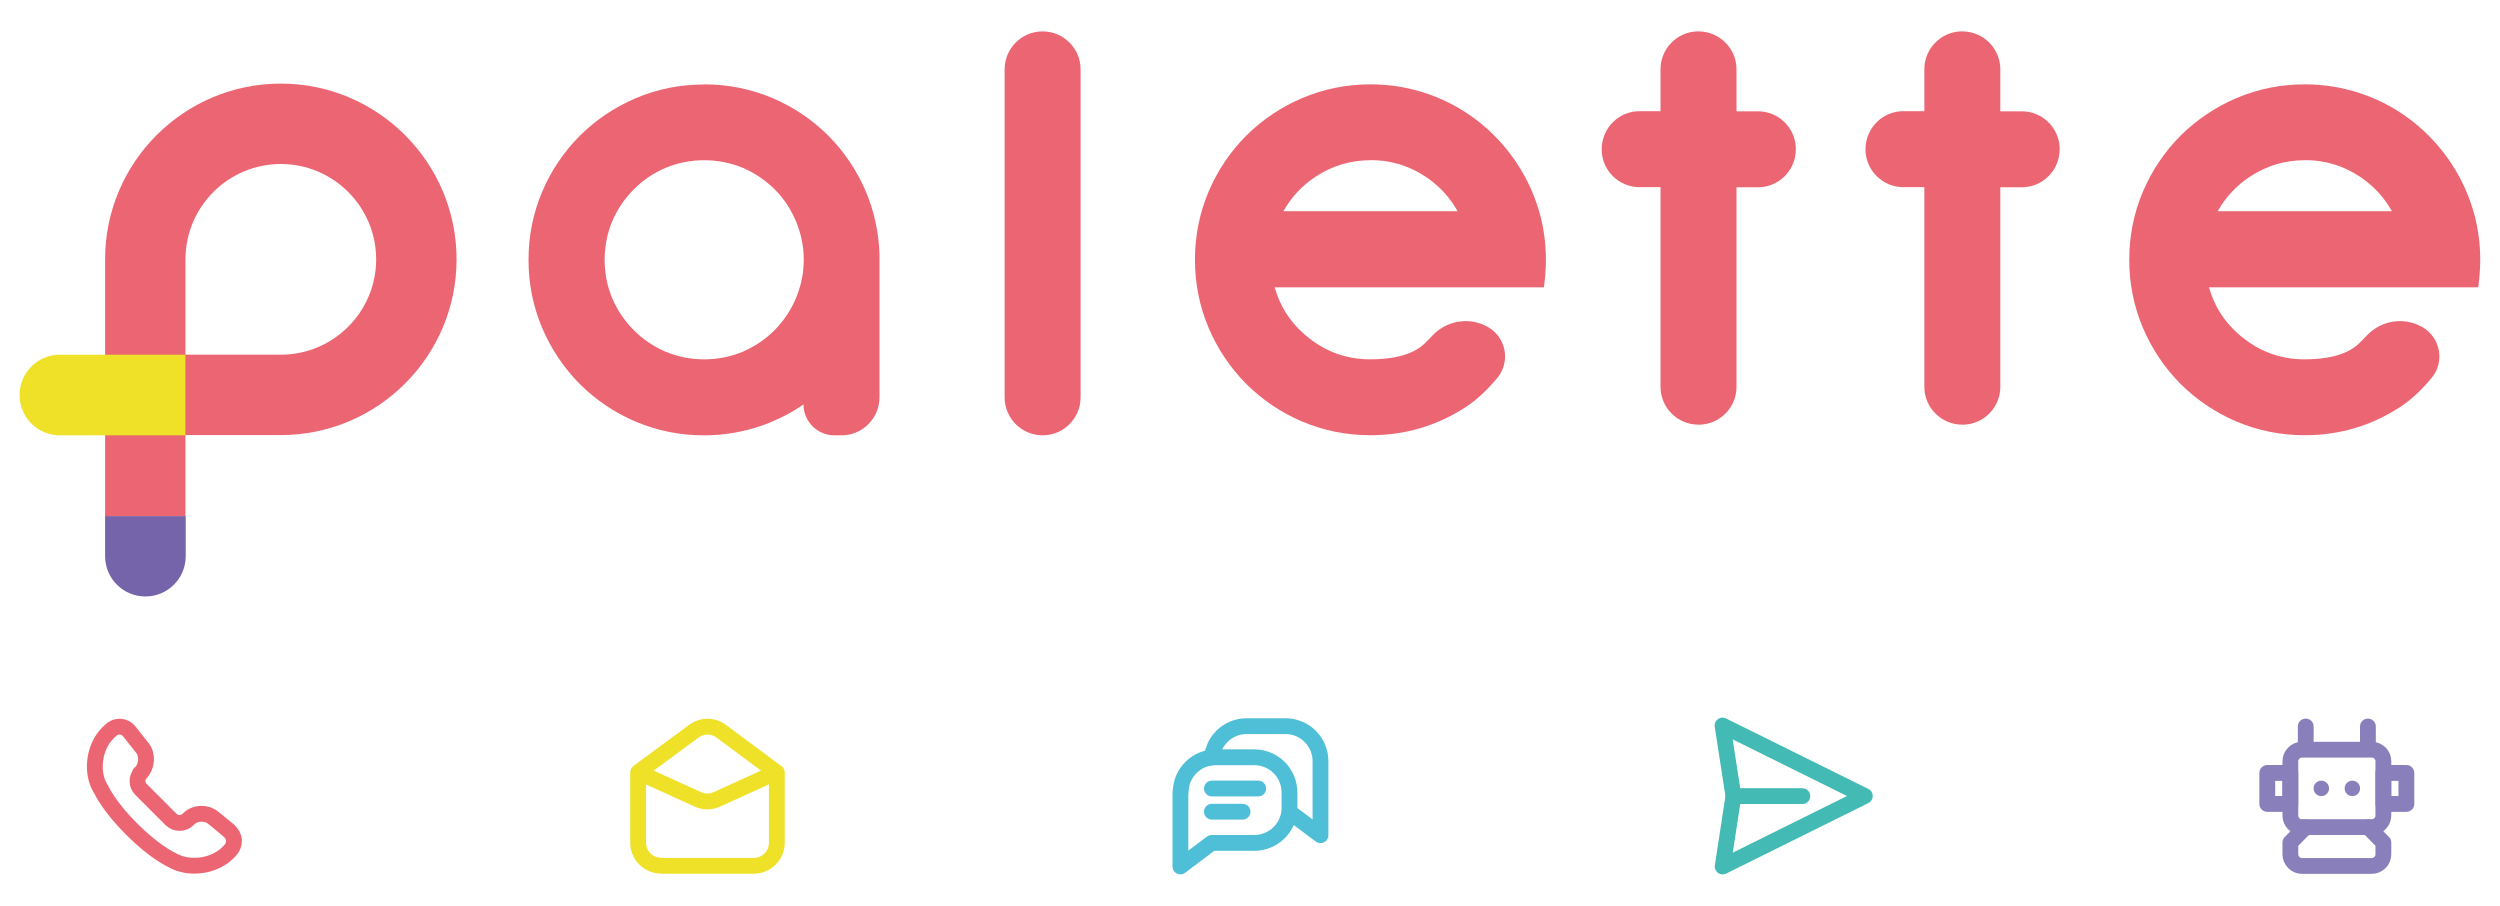
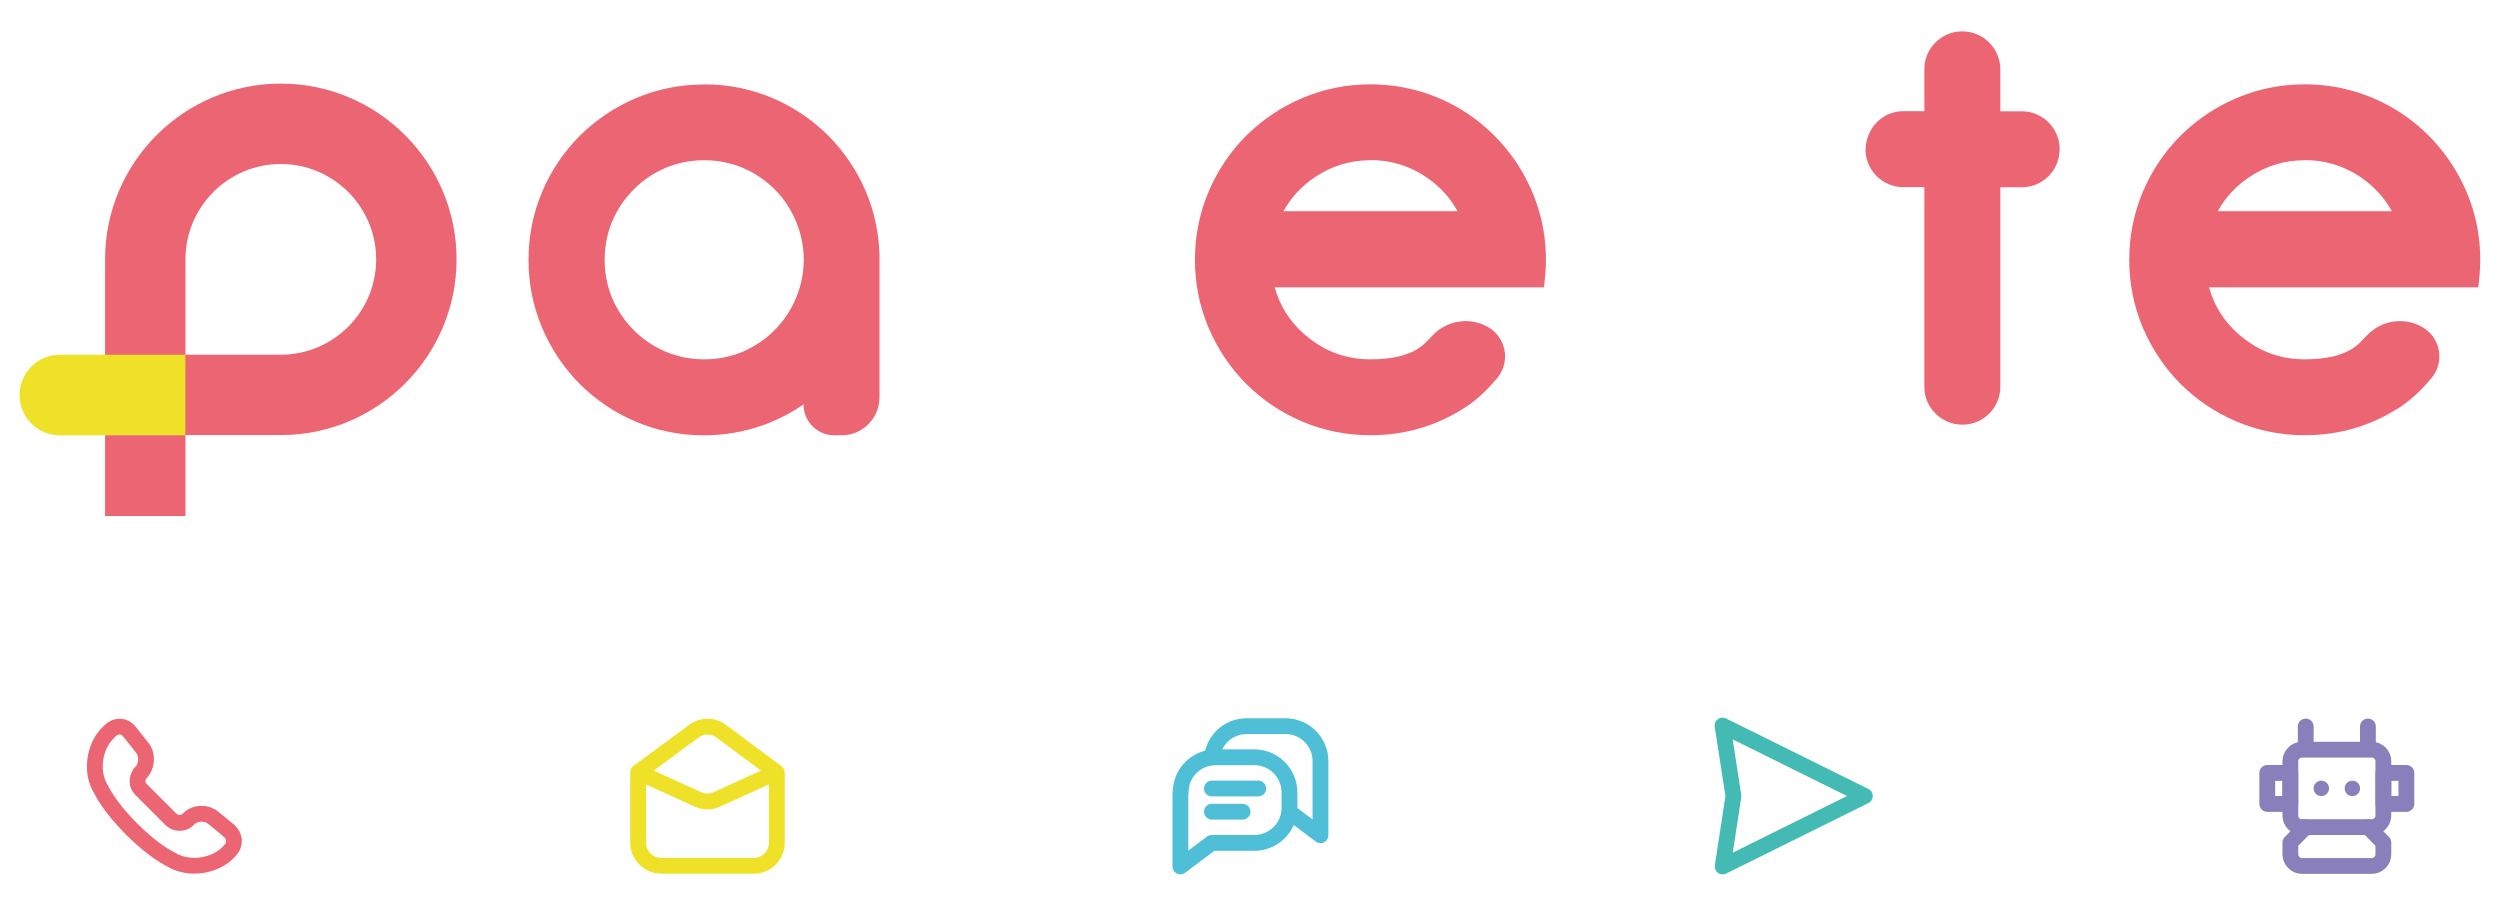
<svg xmlns="http://www.w3.org/2000/svg" width="138" height="50" viewBox="0 0 138 50" fill="none">
  <g clip-path="url(#clip0_5404_57888)">
-     <path fill-rule="evenodd" clip-rule="evenodd" d="M5.801 30.699V28.487H10.252V30.699C10.252 31.93 9.258 32.925 8.026 32.925C6.795 32.925 5.801 31.93 5.801 30.699Z" fill="#7664AA" />
    <path d="M15.501 4.615C10.15 4.615 5.801 8.965 5.801 14.316V28.488H10.238V14.316C10.238 11.414 12.599 9.053 15.501 9.053C18.403 9.053 20.764 11.414 20.764 14.316C20.764 17.218 18.403 19.579 15.501 19.579H10.238V24.016H15.501C20.852 24.016 25.202 19.667 25.202 14.316C25.202 8.965 20.852 4.615 15.501 4.615Z" fill="#EB6573" />
    <path fill-rule="evenodd" clip-rule="evenodd" d="M3.306 19.58H10.233V24.031H3.306C2.074 24.031 1.08 23.037 1.08 21.806C1.08 20.575 2.074 19.58 3.306 19.58Z" fill="#EEE128" />
    <path d="M38.874 8.844C38.123 8.844 37.407 8.986 36.73 9.27C36.067 9.554 35.485 9.946 34.985 10.454C34.477 10.961 34.085 11.543 33.801 12.199C33.517 12.889 33.375 13.599 33.375 14.343C33.375 15.087 33.517 15.798 33.801 16.481C34.085 17.13 34.477 17.719 34.985 18.226C35.492 18.734 36.074 19.126 36.73 19.41C37.407 19.694 38.123 19.836 38.874 19.836C39.625 19.836 40.329 19.694 41.012 19.41C41.661 19.126 42.25 18.734 42.757 18.226C43.265 17.712 43.65 17.13 43.928 16.481C44.218 15.791 44.367 15.081 44.367 14.336C44.367 13.592 44.218 12.882 43.928 12.192C43.65 11.536 43.265 10.954 42.764 10.454C42.25 9.946 41.668 9.554 41.019 9.27C40.329 8.986 39.618 8.844 38.874 8.844ZM38.874 4.656C40.187 4.656 41.438 4.907 42.642 5.414C43.799 5.908 44.827 6.598 45.727 7.491C46.613 8.39 47.303 9.419 47.797 10.575C48.257 11.678 48.507 12.821 48.548 14.019V14.181V14.343V21.933C48.548 23.09 47.608 24.03 46.451 24.03H46.059C45.118 24.03 44.354 23.266 44.354 22.326L44.334 22.339C43.745 22.745 43.123 23.076 42.46 23.34L42.291 23.408L42.121 23.469C41.073 23.841 39.984 24.03 38.854 24.03C37.542 24.03 36.29 23.78 35.086 23.273C33.929 22.779 32.901 22.089 32.002 21.196C31.115 20.296 30.425 19.268 29.931 18.111C29.424 16.914 29.174 15.656 29.174 14.343C29.174 13.031 29.424 11.78 29.931 10.575C30.425 9.419 31.115 8.39 32.008 7.491C32.908 6.604 33.936 5.914 35.093 5.421C36.29 4.913 37.548 4.663 38.861 4.663L38.874 4.656Z" fill="#EB6573" />
-     <path d="M57.552 1.733C56.395 1.733 55.455 2.674 55.455 3.83V21.933C55.455 23.09 56.395 24.03 57.552 24.03C58.709 24.03 59.649 23.09 59.649 21.933V3.83C59.649 2.674 58.709 1.733 57.552 1.733Z" fill="#EB6573" />
-     <path d="M93.758 1.733C94.915 1.733 95.855 2.674 95.855 3.83V6.144H97.039C98.162 6.144 99.082 7.03 99.129 8.146V8.241C99.129 9.398 98.196 10.338 97.039 10.338H95.855V21.351C95.855 22.474 94.969 23.394 93.853 23.441H93.758C92.601 23.441 91.661 22.508 91.661 21.351V10.331H90.504C89.381 10.331 88.461 9.445 88.414 8.329V8.234C88.414 7.078 89.348 6.137 90.504 6.137H91.661V3.824C91.661 2.701 92.547 1.781 93.663 1.733H93.758Z" fill="#EB6573" />
-     <path d="M108.321 1.733C109.477 1.733 110.418 2.674 110.418 3.83V6.144H111.602C112.725 6.144 113.645 7.03 113.692 8.146V8.241C113.692 9.398 112.758 10.338 111.602 10.338H110.418V21.351C110.418 22.474 109.532 23.394 108.415 23.441H108.321C107.164 23.441 106.224 22.508 106.224 21.351V10.331H105.067C103.944 10.331 103.024 9.445 102.977 8.329V8.234C102.977 7.078 103.91 6.137 105.067 6.137H106.224V3.824C106.224 2.701 107.11 1.781 108.226 1.733H108.321Z" fill="#EB6573" />
+     <path d="M108.321 1.733C109.477 1.733 110.418 2.674 110.418 3.83V6.144H111.602C112.725 6.144 113.645 7.03 113.692 8.146V8.241C113.692 9.398 112.758 10.338 111.602 10.338H110.418V21.351C110.418 22.474 109.532 23.394 108.415 23.441H108.321C107.164 23.441 106.224 22.508 106.224 21.351V10.331H105.067C103.944 10.331 103.024 9.445 102.977 8.329C102.977 7.078 103.91 6.137 105.067 6.137H106.224V3.824C106.224 2.701 107.11 1.781 108.226 1.733H108.321Z" fill="#EB6573" />
    <path d="M75.655 8.844C74.545 8.844 73.531 9.148 72.604 9.764C71.873 10.251 71.298 10.866 70.872 11.61L70.845 11.658H80.458L80.437 11.624C80.031 10.9 79.484 10.305 78.794 9.824L78.699 9.757C77.772 9.141 76.757 8.837 75.648 8.837L75.655 8.844ZM75.655 4.656C76.764 4.656 77.84 4.839 78.875 5.204C79.876 5.556 80.789 6.063 81.628 6.719C82.453 7.376 83.164 8.147 83.745 9.033C84.327 9.919 84.76 10.886 85.031 11.921C85.234 12.706 85.335 13.518 85.335 14.343C85.335 14.614 85.322 14.884 85.301 15.155L85.281 15.358L85.227 15.859H70.365L70.371 15.892C70.656 16.887 71.183 17.726 71.968 18.422L72.056 18.497L72.144 18.571C73.165 19.417 74.329 19.836 75.648 19.836C76.737 19.836 77.928 19.647 78.645 18.957C78.787 18.822 78.936 18.666 79.098 18.497C79.896 17.665 81.161 17.482 82.156 18.064C83.042 18.585 83.346 19.721 82.825 20.614C82.771 20.702 82.71 20.79 82.643 20.871C82.068 21.561 81.493 22.089 80.911 22.468C79.314 23.509 77.562 24.024 75.641 24.024C74.329 24.024 73.077 23.773 71.873 23.266C70.716 22.772 69.688 22.082 68.789 21.189C67.902 20.29 67.212 19.261 66.719 18.105C66.211 16.907 65.961 15.649 65.961 14.336C65.961 13.024 66.211 11.773 66.719 10.569C67.212 9.412 67.902 8.384 68.795 7.484C69.695 6.598 70.723 5.908 71.88 5.414C73.077 4.907 74.336 4.656 75.648 4.656H75.655Z" fill="#EB6573" />
    <path d="M127.229 8.844C126.12 8.844 125.105 9.148 124.178 9.764C123.448 10.251 122.873 10.866 122.446 11.61L122.419 11.658H132.032L132.012 11.624C131.606 10.9 131.058 10.305 130.368 9.824L130.273 9.757C129.346 9.141 128.332 8.837 127.222 8.837L127.229 8.844ZM127.229 4.656C128.338 4.656 129.414 4.839 130.449 5.204C131.45 5.556 132.363 6.063 133.202 6.719C134.028 7.376 134.738 8.147 135.32 9.033C135.901 9.919 136.334 10.886 136.605 11.921C136.808 12.706 136.909 13.518 136.909 14.343C136.909 14.614 136.896 14.884 136.875 15.155L136.855 15.358L136.801 15.859H121.939L121.946 15.892C122.23 16.887 122.758 17.726 123.542 18.422L123.63 18.497L123.718 18.571C124.74 19.417 125.903 19.836 127.222 19.836C128.311 19.836 129.502 19.647 130.219 18.957C130.361 18.822 130.51 18.666 130.672 18.497C131.47 17.665 132.735 17.482 133.73 18.064C134.616 18.585 134.92 19.721 134.4 20.614C134.345 20.702 134.285 20.79 134.217 20.871C133.642 21.561 133.067 22.089 132.485 22.468C130.889 23.509 129.137 24.024 127.215 24.024C125.903 24.024 124.652 23.773 123.448 23.266C122.291 22.772 121.263 22.082 120.363 21.189C119.477 20.29 118.787 19.261 118.293 18.105C117.785 16.907 117.535 15.649 117.535 14.336C117.535 13.024 117.785 11.773 118.293 10.569C118.787 9.412 119.477 8.384 120.37 7.484C121.269 6.598 122.298 5.908 123.454 5.414C124.652 4.907 125.91 4.656 127.222 4.656H127.229Z" fill="#EB6573" />
    <path d="M12.624 45.84L11.765 45.136C11.596 44.995 11.366 44.92 11.129 44.92C10.852 44.92 10.595 45.022 10.412 45.204L10.378 45.238C10.257 45.36 10.087 45.427 9.912 45.427C9.736 45.427 9.573 45.36 9.445 45.238L7.781 43.574C7.53 43.324 7.524 42.925 7.774 42.654C7.774 42.654 7.774 42.654 7.774 42.647C8.126 42.295 8.159 41.666 7.855 41.281L7.158 40.401C7.01 40.212 6.813 40.11 6.597 40.11C6.407 40.11 6.225 40.191 6.076 40.34L5.947 40.469C5.176 41.24 5 42.654 5.569 43.56L5.589 43.587L5.602 43.614C5.602 43.614 6.002 44.501 7.267 45.766C8.532 47.031 9.404 47.423 9.411 47.43L9.438 47.443L9.465 47.457C9.824 47.673 10.257 47.788 10.73 47.788C11.434 47.788 12.117 47.525 12.563 47.085L12.685 46.963C12.841 46.807 12.922 46.605 12.915 46.395C12.902 46.185 12.8 45.996 12.631 45.854L12.624 45.84Z" stroke="#EB6573" stroke-width="0.873" stroke-miterlimit="10" />
    <path fill-rule="evenodd" clip-rule="evenodd" d="M36.49 47.786C35.793 47.786 35.225 47.218 35.225 46.515V42.632L38.303 40.359C38.526 40.196 38.783 40.108 39.053 40.108C39.324 40.108 39.588 40.196 39.804 40.359L42.882 42.645V46.521C42.882 47.225 42.307 47.793 41.611 47.793H36.49V47.786Z" stroke="#EEE128" stroke-width="0.873" stroke-linecap="round" stroke-linejoin="round" />
    <path d="M35.359 42.687L38.525 44.127C38.694 44.202 38.864 44.242 39.046 44.242C39.229 44.242 39.405 44.202 39.567 44.127L42.719 42.693" stroke="#EEE128" stroke-width="0.873" stroke-linecap="round" stroke-linejoin="round" />
    <path d="M66.844 41.815L67.067 41.192C67.162 40.989 67.29 40.814 67.446 40.651C67.811 40.286 68.298 40.083 68.819 40.083H70.957C72.025 40.083 72.891 40.949 72.891 42.018V46.104L71.281 44.9" stroke="#4FBFD7" stroke-width="0.873" stroke-linecap="round" stroke-linejoin="round" />
    <path fill-rule="evenodd" clip-rule="evenodd" d="M65.172 43.736C65.172 42.667 66.038 41.801 67.106 41.801H69.244C69.751 41.801 70.252 42.011 70.611 42.369C70.969 42.727 71.179 43.228 71.179 43.742V44.595C71.179 45.109 70.976 45.596 70.611 45.961C70.252 46.32 69.751 46.529 69.237 46.529H66.883L65.158 47.828V43.742L65.172 43.736Z" stroke="#4FBFD7" stroke-width="0.873" stroke-linecap="round" stroke-linejoin="round" />
    <path d="M66.897 43.526H69.454" stroke="#4FBFD7" stroke-width="0.873" stroke-linecap="round" stroke-linejoin="round" />
    <path d="M66.897 44.806H68.588" stroke="#4FBFD7" stroke-width="0.873" stroke-linecap="round" stroke-linejoin="round" />
    <path d="M95.686 43.946L95.084 40.05L102.938 43.94L95.091 47.829L95.686 43.946Z" stroke="#43BAB3" stroke-width="0.873" stroke-linecap="round" stroke-linejoin="round" />
-     <path d="M95.688 43.946H99.489" stroke="#43BAB3" stroke-width="0.873" stroke-linecap="round" stroke-linejoin="round" />
    <path fill-rule="evenodd" clip-rule="evenodd" d="M127.07 45.664C126.901 45.664 126.732 45.596 126.617 45.474C126.502 45.359 126.428 45.19 126.428 45.021V42.025C126.428 41.855 126.495 41.693 126.617 41.571C126.732 41.45 126.901 41.382 127.07 41.382H130.919C131.089 41.382 131.251 41.45 131.373 41.565C131.495 41.686 131.562 41.849 131.562 42.018V45.014C131.562 45.184 131.495 45.353 131.373 45.468C131.251 45.59 131.089 45.657 130.919 45.657H127.07V45.664Z" stroke="#897FBB" stroke-width="0.873" stroke-miterlimit="10" />
    <path d="M126.426 42.666H125.154V44.377H126.426V42.666Z" stroke="#897FBB" stroke-width="0.873" stroke-linecap="round" stroke-linejoin="round" />
    <path d="M132.832 42.666H131.561V44.377H132.832V42.666Z" stroke="#897FBB" stroke-width="0.873" stroke-linecap="round" stroke-linejoin="round" />
    <path d="M127.277 40.102V41.158" stroke="#897FBB" stroke-width="0.873" stroke-linecap="round" stroke-linejoin="round" />
    <path d="M130.709 40.102V41.158" stroke="#897FBB" stroke-width="0.873" stroke-linecap="round" stroke-linejoin="round" />
    <path d="M130.737 45.67L131.562 46.509V47.158C131.562 47.327 131.495 47.496 131.373 47.611C131.251 47.733 131.089 47.801 130.919 47.801H127.07C126.901 47.801 126.732 47.733 126.617 47.611C126.502 47.496 126.428 47.327 126.428 47.158V46.509L127.253 45.67" stroke="#897FBB" stroke-width="0.873" stroke-linecap="round" stroke-linejoin="round" />
    <path fill-rule="evenodd" clip-rule="evenodd" d="M129.85 43.093C130.087 43.093 130.276 43.282 130.276 43.519C130.276 43.756 130.087 43.945 129.85 43.945C129.613 43.945 129.424 43.756 129.424 43.519C129.424 43.282 129.613 43.093 129.85 43.093Z" fill="#897FBB" />
    <path fill-rule="evenodd" clip-rule="evenodd" d="M128.137 43.093C128.374 43.093 128.563 43.282 128.563 43.519C128.563 43.756 128.374 43.945 128.137 43.945C127.9 43.945 127.711 43.756 127.711 43.519C127.711 43.282 127.9 43.093 128.137 43.093Z" fill="#897FBB" />
  </g>
  <defs>
    <clipPath id="clip0_5404_57888">
      <rect width="135.835" height="46.534" fill="white" transform="translate(1.082 1.732)" />
    </clipPath>
  </defs>
</svg>